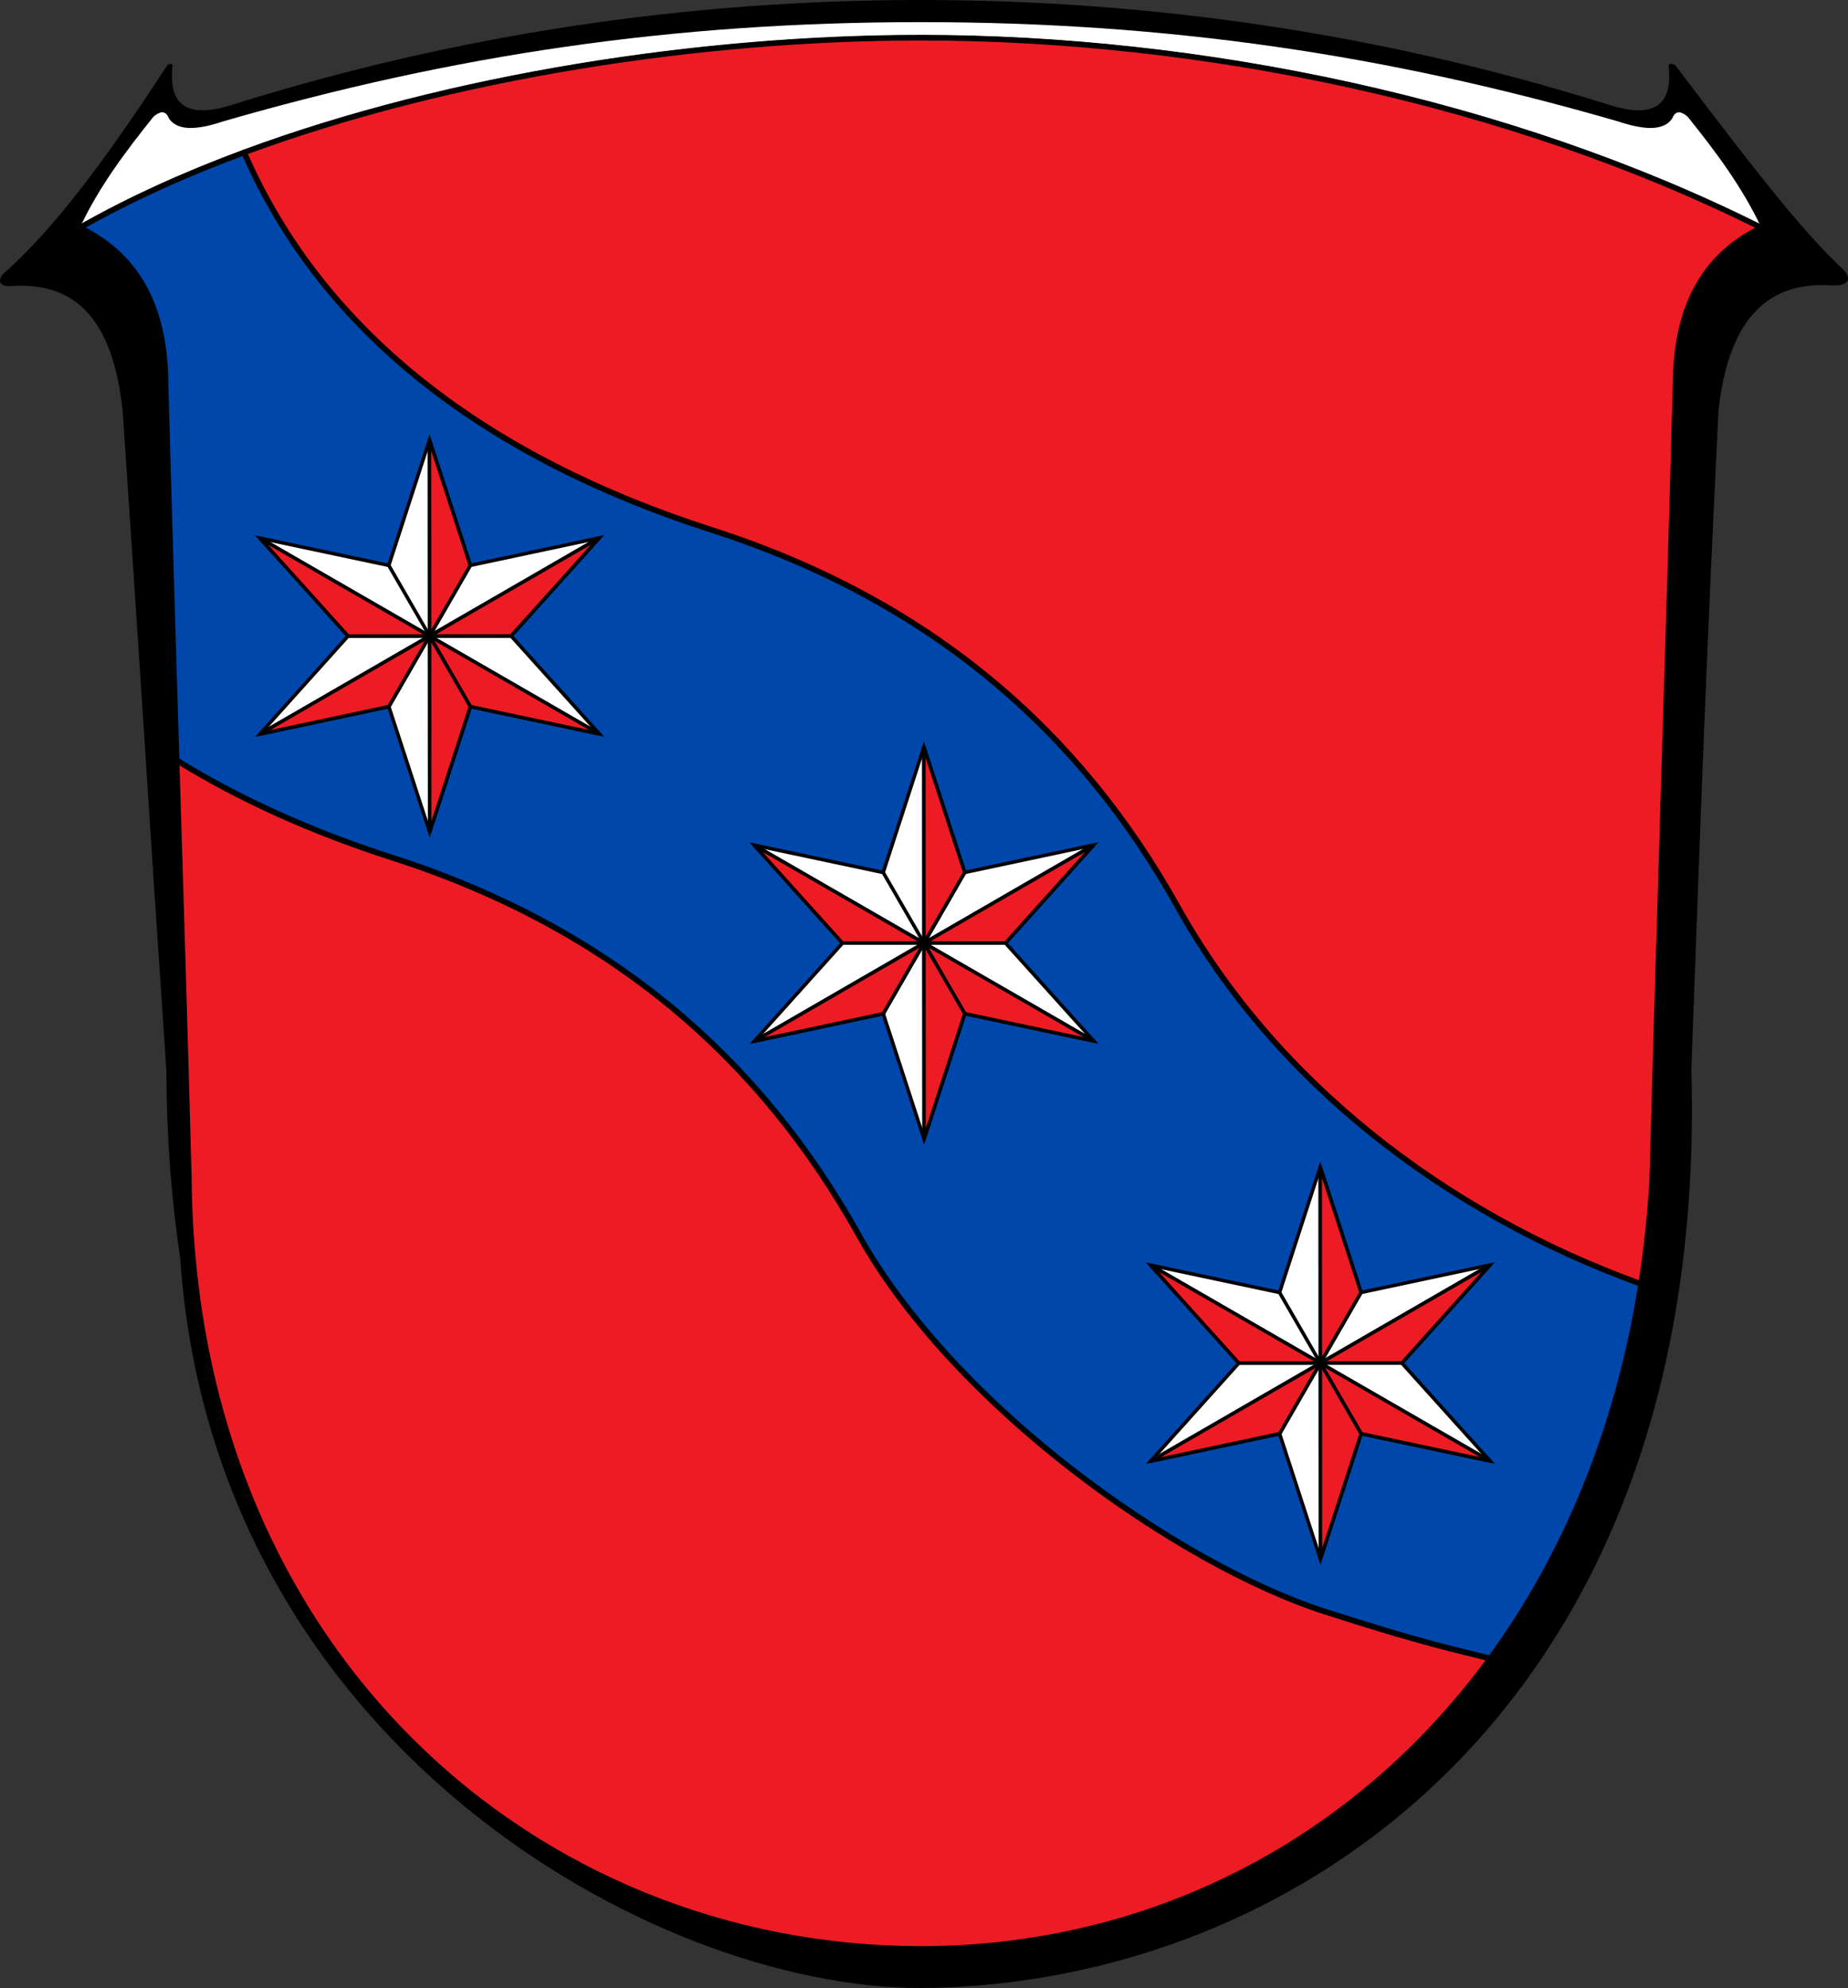
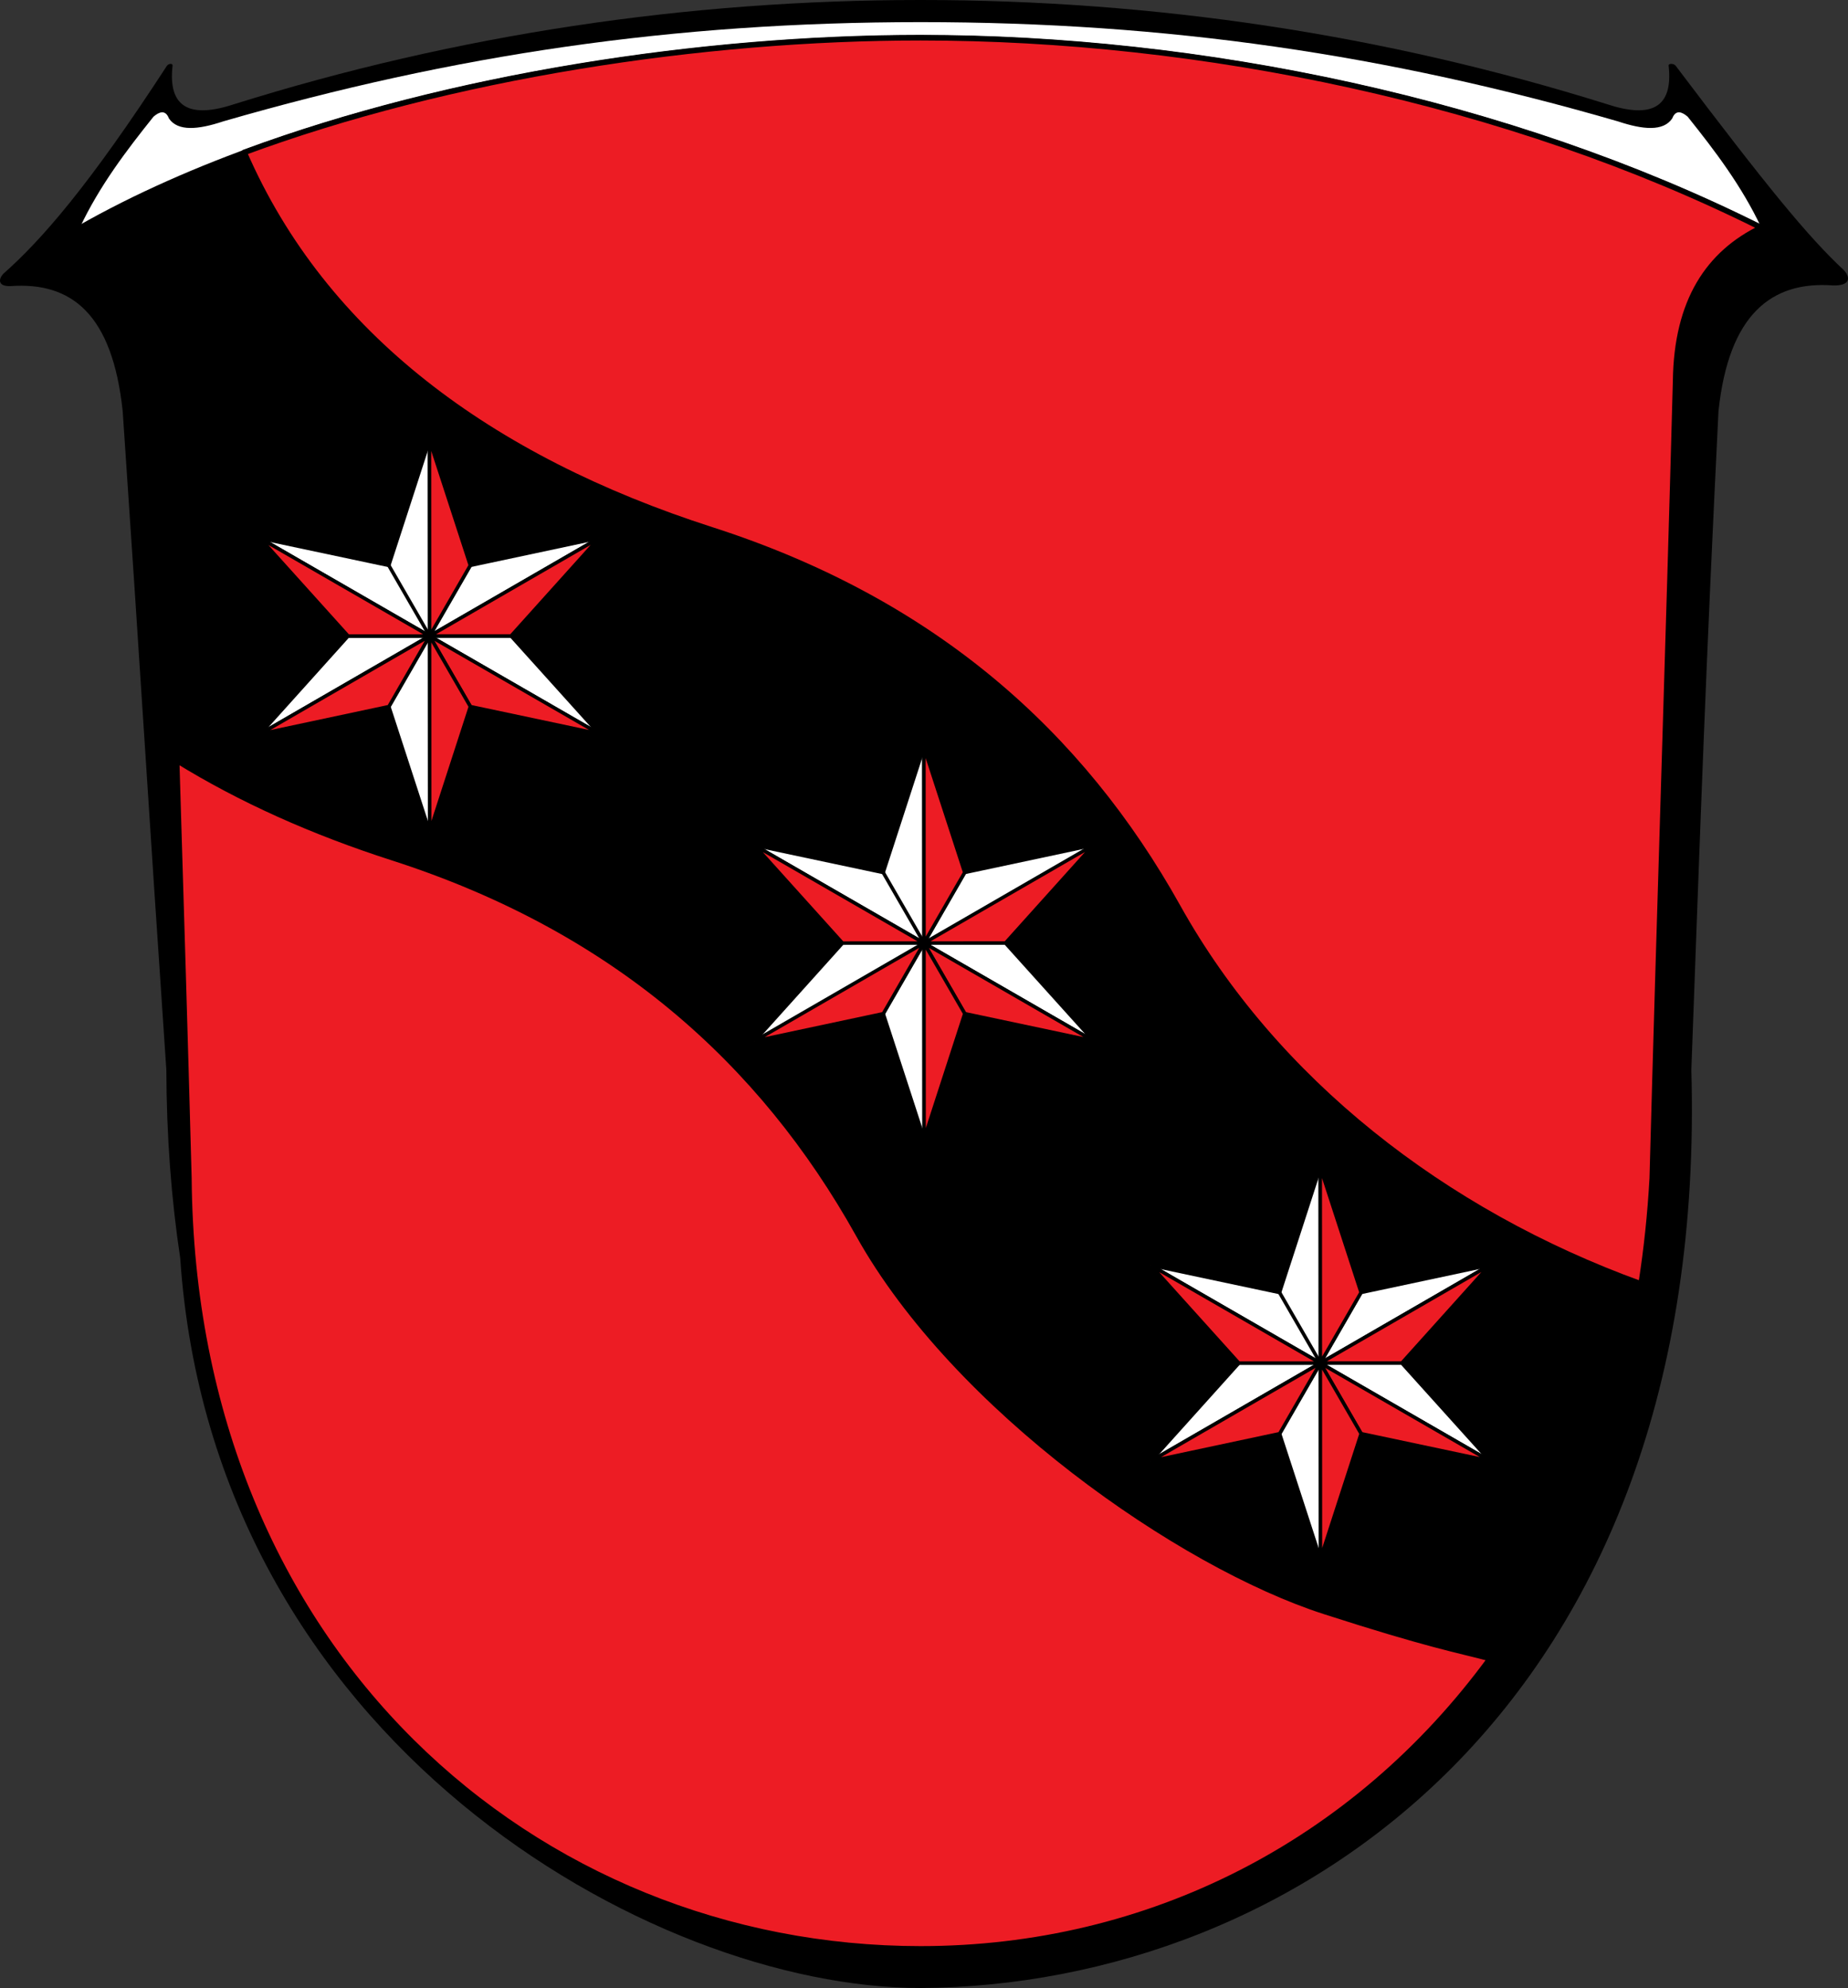
<svg xmlns="http://www.w3.org/2000/svg" xmlns:ns1="http://www.inkscape.org/namespaces/inkscape" xmlns:ns2="http://sodipodi.sourceforge.net/DTD/sodipodi-0.dtd" xml:space="preserve" width="661.229" height="711.221" style="fill-rule:evenodd;display:inline" viewBox="0 0 7346.989 7902.452" id="svg7272" ns1:version="0.48.1 r9760" ns2:docname="Wappen_Erbach_(Odenwald).svg">
  <rect x="0" y="0" width="7346.989" height="7902.452" fill="#333333" stroke="none" />
  <title id="title11344">Wappen Erbach (Odenwald)</title>
  <defs id="defs7274">
    <style type="text/css" id="style7276">
   
    .str0 {stroke:#1F1A17;stroke-width:3}
    .str1 {stroke:#000000;stroke-width:19.685;stroke-linecap:round;stroke-linejoin:round}
    .str2 {stroke:#1F1A17;stroke-width:3;stroke-linecap:round;stroke-linejoin:round}
    .fil0 {fill:none}
    .fil1 {fill:#000000}
    .fil4 {fill:#0000FF}
    .fil3 {fill:#FF0000}
    .fil2 {fill:#FFFFFF}
   
  </style>
  </defs>
  <g id="Rahmen" transform="translate(-67.359,-64.828)">
    <path class="fil1" d="m 3727.26,7967.28 c 1483.18,-8.776 3135.85,-1116.65 3064.31,-3650.04 38.122,-1038.91 56.614,-1578.92 107.823,-2617.83 40.799,-385.24 210.98,-518.039 455.469,-499.992 65.705,2.043 71.898,-29.221 43.217,-60.429 -144.5,-134.547 -308.457,-335.815 -669.13,-813.083 -8.299,-9.811 -28.972,-9.126 -27.819,-0.35 18.953,166.921 -68.031,212.22 -246.87,152.831 -883.358,-276.406 -1797.46,-413.559 -2727,-413.559 -929.543,0 -1843.65,137.154 -2727,413.559 -178.839,59.39 -265.823,14.091 -246.87,-152.831 1.154,-8.776 -13.89,-9.461 -22.189,0.35 -310.047,477.252 -499.106,693.331 -651.374,827.85 -18.721,21.244 -21.492,49.52 28.276,48.476 244.488,-18.047 406.224,111.937 447.024,497.177 70.839,1038.91 102.701,1578.92 173.539,2617.83 0.772,265.772 19.992,515.209 55.154,748.886 130.138,1915.2 1869.71,2901.15 2943.44,2901.15 z" id="path7282" ns1:connector-curvature="0" style="fill:#000000" />
    <path class="fil2" d="M 7070,970.102 C 6991.516,803.795 6885.776,664.72 6776.961,528.736 c -21.374,-18.52 -47.35,-30.106 -61.39,6.898 -35.205,51.988 -115.366,45.177 -215.965,11.65 -917.571,-265.476 -1790.51,-394.508 -2772.35,-394.508 -981.843,0 -1854.78,129.031 -2772.35,394.508 -100.598,33.528 -180.76,40.339 -215.965,-11.65 -14.039,-37.004 -40.016,-25.417 -61.39,-6.898 -108.815,135.984 -214.555,275.059 -293.039,441.366 883.161,-502.362 2228.5,-755.449 3342.75,-755.449 1114.25,0 2339.02,253.087 3342.75,755.449 z" id="path7284" ns1:connector-curvature="0" style="fill:#ffffff" />
    <path class="fil0 str1" d="m 384.508,970.102 c 883.161,-502.362 2228.5,-755.449 3342.75,-755.449 1114.25,0 2339.02,253.087 3342.75,755.449" id="path7286" ns1:connector-curvature="0" style="fill:none;stroke:#000000;stroke-width:19.685;stroke-linecap:round;stroke-linejoin:round" />
  </g>
  <g id="roter_schild_unten" style="fill:#ed1c24;fill-opacity:1;stroke-width:22.222;stroke-miterlimit:4;stroke-dasharray:none;stroke:#000000;stroke-opacity:1" transform="translate(-67.359,-64.828)">
    <path class="fil3 str2" d="m 5992.15,6657.63 c -129.917,-34.614 -240.921,-52.488 -659.713,-187.614 -573.402,-185.016 -1466.69,-807.512 -1851.52,-1497.22 -384.831,-689.705 -973.008,-1215.81 -1853.48,-1498.8 -315.976,-101.559 -603.638,-230.098 -857.996,-387.287 16.886,553.705 33.878,1107.41 48.791,1661.11 15.484,1891.13 1380.05,3064.01 2909.01,3064.01 908.378,0 1727.75,-420.197 2264.9,-1154.2 z" id="path7289" style="fill:#ed1c24;fill-opacity:1;stroke:#000000;stroke-width:22.222;stroke-miterlimit:4;stroke-dasharray:none;stroke-opacity:1" ns1:connector-curvature="0" />
  </g>
  <g id="blauer_schild" style="fill:#0047ab;fill-opacity:1;stroke:#000000;stroke-opacity:1;stroke-width:22.222;stroke-miterlimit:4;stroke-dasharray:none" transform="translate(-67.359,-64.828)">
-     <path class="fil4 str2" d="m 769.453,3086.71 c 254.358,157.189 542.02,285.728 857.996,387.287 880.469,282.992 1468.65,809.094 1853.48,1498.8 384.831,689.705 1278.11,1312.2 1851.52,1497.22 418.791,135.126 529.795,153 659.713,187.614 296.331,-404.929 506.776,-905.366 598.866,-1483.44 0.559,-3.516 1.118,-7.047 1.669,-10.579 -786.386,-279.098 -1457.84,-804.039 -1842.67,-1493.74 -384.831,-689.705 -973.004,-1215.8 -1853.48,-1498.8 -880.472,-283.004 -1542.49,-773.378 -1858.52,-1500.33 -235.756,87.315 -456.173,187.122 -653.512,299.37 210.26,101.563 336.756,290.98 340.839,608.803 13.535,502.598 28.779,1005.2 44.106,1507.8 z" id="path7292" style="fill:#0047ab;fill-opacity:1;stroke:#000000;stroke-opacity:1;stroke-width:22.222;stroke-miterlimit:4;stroke-dasharray:none" ns1:connector-curvature="0" />
+     <path class="fil4 str2" d="m 769.453,3086.71 z" id="path7292" style="fill:#0047ab;fill-opacity:1;stroke:#000000;stroke-opacity:1;stroke-width:22.222;stroke-miterlimit:4;stroke-dasharray:none" ns1:connector-curvature="0" />
  </g>
  <g id="roter_schild_oben" style="fill:#ed1c24;fill-opacity:1;stroke:#000000;stroke-opacity:1;stroke-width:22.222;stroke-miterlimit:4;stroke-dasharray:none" transform="translate(-67.359,-64.828)">
    <path class="fil3 str2" d="M 7070,970.102 C 6066.27,467.74 4841.5,214.653 3727.25,214.653 c -865.272,0 -1869.9,152.622 -2689.24,456.079 316.035,726.949 978.051,1217.32 1858.52,1500.33 880.472,283.004 1468.65,809.094 1853.48,1498.8 384.831,689.705 1056.28,1214.65 1841.83,1499.03 -0.276,1.776 0.283,-1.756 0.835,-5.287 21.055,-134.484 35.724,-273.161 43.579,-415.787 28.453,-1056.3 64.449,-2112.61 92.898,-3168.91 4.083,-317.823 130.579,-507.24 340.839,-608.803 z" id="path7295" style="fill:#ed1c24;fill-opacity:1;stroke:#000000;stroke-opacity:1;stroke-width:22.222;stroke-miterlimit:4;stroke-dasharray:none" ns1:connector-curvature="0" />
  </g>
  <g ns1:groupmode="layer" id="layer29" ns1:label="Sterne" style="display:inline" transform="translate(-67.359,-64.828)">
    <g id="stern_mitte" transform="translate(12.364,-88.889)">
      <path ns1:connector-curvature="0" id="path9122" d="m 274.815,316.192 46.155,9.786 14.562,-44.878 14.603,44.864 46.146,-9.827 -31.552,35.079 31.584,35.05 -46.155,-9.786 -14.562,44.878 -14.603,-44.864 -46.146,9.827 31.552,-35.079 z" style="fill:#ffffff;fill-opacity:1;fill-rule:evenodd;stroke:#000000;stroke-width:1.25;stroke-miterlimit:4;stroke-opacity:1" transform="matrix(11.111,0,0,11.111,0,-2.8468792e-4)" />
      <path transform="matrix(11.111,0,0,11.111,0,-2.8468792e-4)" ns1:connector-curvature="0" id="path9127" d="m 320.97,325.977 29.188,50.502" style="fill:none;stroke:#000000;stroke-width:1.25;stroke-linecap:butt;stroke-linejoin:miter;stroke-miterlimit:4;stroke-opacity:1;stroke-dasharray:none" />
      <path transform="matrix(11.111,0,0,11.111,0,-2.8468792e-4)" ns1:connector-curvature="0" id="path9129" d="m 306.399,351.242 58.33,-0.026" style="fill:none;stroke:#000000;stroke-width:1.25;stroke-linecap:butt;stroke-linejoin:miter;stroke-miterlimit:4;stroke-opacity:1;stroke-dasharray:none" />
      <path transform="matrix(11.111,0,0,11.111,0,-2.8468792e-4)" ns1:connector-curvature="0" id="path9131" d="m 320.993,376.493 29.142,-50.529" style="fill:none;stroke:#000000;stroke-width:1.25;stroke-linecap:butt;stroke-linejoin:miter;stroke-miterlimit:4;stroke-opacity:1;stroke-dasharray:none" />
      <path transform="matrix(11.111,0,0,11.111,0,-2.8468792e-4)" ns1:connector-curvature="0" id="path9133" d="m 274.815,316.192 121.498,70.074" style="fill:none;stroke:#000000;stroke-width:1.25;stroke-linecap:butt;stroke-linejoin:miter;stroke-miterlimit:4;stroke-opacity:1;stroke-dasharray:none" />
-       <path transform="matrix(11.111,0,0,11.111,0,-2.8468792e-4)" ns1:connector-curvature="0" id="path9135" d="M 274.847,386.32 396.282,316.137" style="fill:none;stroke:#000000;stroke-width:1.25;stroke-linecap:butt;stroke-linejoin:miter;stroke-miterlimit:4;stroke-opacity:1;stroke-dasharray:none" />
      <path transform="matrix(11.111,0,0,11.111,0,-2.8468792e-4)" ns1:connector-curvature="0" id="path9137" d="m 335.596,421.357 -0.063,-140.257" style="fill:none;stroke:#000000;stroke-width:1.25;stroke-linecap:butt;stroke-linejoin:miter;stroke-miterlimit:4;stroke-opacity:1;stroke-dasharray:none" />
      <path ns1:connector-curvature="0" id="path9142" d="m 3728.489,3902.54 674.99,389.3 -512.835,-108.732 z" style="fill:#ed1c24;fill-opacity:1;stroke:#000000;stroke-width:13.889;stroke-linecap:butt;stroke-linejoin:miter;stroke-miterlimit:4;stroke-opacity:1;stroke-dasharray:none" />
      <path transform="matrix(11.111,0,0,11.111,0,-2.8468792e-4)" ns1:connector-curvature="0" id="path9144" d="m 335.596,421.357 -0.032,-70.129 14.594,25.251 -14.562,44.878" style="fill:#ed1c24;fill-opacity:1;stroke:#000000;stroke-width:1.25;stroke-linecap:butt;stroke-linejoin:miter;stroke-miterlimit:4;stroke-opacity:1;stroke-dasharray:none" />
      <path transform="matrix(11.111,0,0,11.111,0,-2.8468792e-4)" ns1:connector-curvature="0" id="path9146" d="m 274.847,386.32 60.717,-35.092 -14.571,25.264 -46.146,9.827" style="fill:#ed1c24;fill-opacity:1;stroke:#000000;stroke-width:1.25;stroke-linecap:butt;stroke-linejoin:miter;stroke-miterlimit:4;stroke-opacity:1;stroke-dasharray:none" />
      <path transform="matrix(11.111,0,0,11.111,0,-2.8468792e-4)" ns1:connector-curvature="0" id="path9148" d="m 396.282,316.137 -60.717,35.092 29.165,-0.013 31.552,-35.079" style="fill:#ed1c24;fill-opacity:1;stroke:#000000;stroke-width:1.25;stroke-linecap:butt;stroke-linejoin:miter;stroke-miterlimit:4;stroke-opacity:1;stroke-dasharray:none" />
      <path transform="matrix(11.111,0,0,11.111,0,-2.8468792e-4)" ns1:connector-curvature="0" id="path9150" d="m 335.564,351.229 14.571,-25.264 -14.603,-44.864 z" style="fill:#ed1c24;fill-opacity:1;stroke:#000000;stroke-width:1.25;stroke-linecap:butt;stroke-linejoin:miter;stroke-miterlimit:4;stroke-opacity:1;stroke-dasharray:none" />
      <path transform="matrix(11.111,0,0,11.111,0,-2.8468792e-4)" ns1:connector-curvature="0" id="path9152" d="m 274.815,316.192 31.584,35.05 29.165,-0.013 -60.749,-35.037" style="fill:#ed1c24;fill-opacity:1;stroke:#000000;stroke-width:1.25;stroke-linecap:butt;stroke-linejoin:miter;stroke-miterlimit:4;stroke-opacity:1;stroke-dasharray:none" />
    </g>
    <g id="stern_rechts" transform="translate(1588.091,1580.676)">
      <path transform="matrix(11.111,0,0,11.111,0,-2.8468792e-4)" style="fill:#ffffff;fill-opacity:1;fill-rule:evenodd;stroke:#000000;stroke-width:1.25;stroke-miterlimit:4;stroke-opacity:1" d="m 274.815,316.192 46.155,9.786 14.562,-44.878 14.603,44.864 46.146,-9.827 -31.552,35.079 31.584,35.05 -46.155,-9.786 -14.562,44.878 -14.603,-44.864 -46.146,9.827 31.552,-35.079 z" id="path9171" ns1:connector-curvature="0" />
      <path style="fill:none;stroke:#000000;stroke-width:1.25;stroke-linecap:butt;stroke-linejoin:miter;stroke-miterlimit:4;stroke-opacity:1;stroke-dasharray:none" d="m 320.97,325.977 29.188,50.502" id="path9173" ns1:connector-curvature="0" transform="matrix(11.111,0,0,11.111,0,-2.8468792e-4)" />
      <path style="fill:none;stroke:#000000;stroke-width:1.25;stroke-linecap:butt;stroke-linejoin:miter;stroke-miterlimit:4;stroke-opacity:1;stroke-dasharray:none" d="m 306.399,351.242 58.33,-0.026" id="path9175" ns1:connector-curvature="0" transform="matrix(11.111,0,0,11.111,0,-2.8468792e-4)" />
      <path style="fill:none;stroke:#000000;stroke-width:1.25;stroke-linecap:butt;stroke-linejoin:miter;stroke-miterlimit:4;stroke-opacity:1;stroke-dasharray:none" d="m 320.993,376.493 29.142,-50.529" id="path9177" ns1:connector-curvature="0" transform="matrix(11.111,0,0,11.111,0,-2.8468792e-4)" />
      <path style="fill:none;stroke:#000000;stroke-width:1.25;stroke-linecap:butt;stroke-linejoin:miter;stroke-miterlimit:4;stroke-opacity:1;stroke-dasharray:none" d="m 274.815,316.192 121.498,70.074" id="path9179" ns1:connector-curvature="0" transform="matrix(11.111,0,0,11.111,0,-2.8468792e-4)" />
      <path style="fill:none;stroke:#000000;stroke-width:1.25;stroke-linecap:butt;stroke-linejoin:miter;stroke-miterlimit:4;stroke-opacity:1;stroke-dasharray:none" d="M 274.847,386.32 396.282,316.137" id="path9181" ns1:connector-curvature="0" transform="matrix(11.111,0,0,11.111,0,-2.8468792e-4)" />
      <path style="fill:none;stroke:#000000;stroke-width:1.25;stroke-linecap:butt;stroke-linejoin:miter;stroke-miterlimit:4;stroke-opacity:1;stroke-dasharray:none" d="m 335.596,421.357 -0.063,-140.257" id="path9183" ns1:connector-curvature="0" transform="matrix(11.111,0,0,11.111,0,-2.8468792e-4)" />
      <path style="fill:#ed1c24;fill-opacity:1;stroke:#000000;stroke-width:13.889;stroke-linecap:butt;stroke-linejoin:miter;stroke-miterlimit:4;stroke-opacity:1;stroke-dasharray:none" d="m 3728.489,3902.54 674.99,389.3 -512.835,-108.732 z" id="path9185" ns1:connector-curvature="0" />
      <path style="fill:#ed1c24;fill-opacity:1;stroke:#000000;stroke-width:1.25;stroke-linecap:butt;stroke-linejoin:miter;stroke-miterlimit:4;stroke-opacity:1;stroke-dasharray:none" d="m 335.596,421.357 -0.032,-70.129 14.594,25.251 -14.562,44.878" id="path9187" ns1:connector-curvature="0" transform="matrix(11.111,0,0,11.111,0,-2.8468792e-4)" />
      <path style="fill:#ed1c24;fill-opacity:1;stroke:#000000;stroke-width:1.25;stroke-linecap:butt;stroke-linejoin:miter;stroke-miterlimit:4;stroke-opacity:1;stroke-dasharray:none" d="m 274.847,386.32 60.717,-35.092 -14.571,25.264 -46.146,9.827" id="path9189" ns1:connector-curvature="0" transform="matrix(11.111,0,0,11.111,0,-2.8468792e-4)" />
      <path style="fill:#ed1c24;fill-opacity:1;stroke:#000000;stroke-width:1.25;stroke-linecap:butt;stroke-linejoin:miter;stroke-miterlimit:4;stroke-opacity:1;stroke-dasharray:none" d="m 396.282,316.137 -60.717,35.092 29.165,-0.013 31.552,-35.079" id="path9191" ns1:connector-curvature="0" transform="matrix(11.111,0,0,11.111,0,-2.8468792e-4)" />
      <path style="fill:#ed1c24;fill-opacity:1;stroke:#000000;stroke-width:1.25;stroke-linecap:butt;stroke-linejoin:miter;stroke-miterlimit:4;stroke-opacity:1;stroke-dasharray:none" d="m 335.564,351.229 14.571,-25.264 -14.603,-44.864 z" id="path9193" ns1:connector-curvature="0" transform="matrix(11.111,0,0,11.111,0,-2.8468792e-4)" />
      <path style="fill:#ed1c24;fill-opacity:1;stroke:#000000;stroke-width:1.25;stroke-linecap:butt;stroke-linejoin:miter;stroke-miterlimit:4;stroke-opacity:1;stroke-dasharray:none" d="m 274.815,316.192 31.584,35.05 29.165,-0.013 -60.749,-35.037" id="path9195" ns1:connector-curvature="0" transform="matrix(11.111,0,0,11.111,0,-2.8468792e-4)" />
    </g>
    <g transform="translate(-1953.209,-1309.547)" id="stern_links">
      <path ns1:connector-curvature="0" id="path11282" d="m 274.815,316.192 46.155,9.786 14.562,-44.878 14.603,44.864 46.146,-9.827 -31.552,35.079 31.584,35.05 -46.155,-9.786 -14.562,44.878 -14.603,-44.864 -46.146,9.827 31.552,-35.079 z" style="fill:#ffffff;fill-opacity:1;fill-rule:evenodd;stroke:#000000;stroke-width:1.25;stroke-miterlimit:4;stroke-opacity:1" transform="matrix(11.111,0,0,11.111,0,-2.8468792e-4)" />
      <path transform="matrix(11.111,0,0,11.111,0,-2.8468792e-4)" ns1:connector-curvature="0" id="path11284" d="m 320.97,325.977 29.188,50.502" style="fill:none;stroke:#000000;stroke-width:1.25;stroke-linecap:butt;stroke-linejoin:miter;stroke-miterlimit:4;stroke-opacity:1;stroke-dasharray:none" />
      <path transform="matrix(11.111,0,0,11.111,0,-2.8468792e-4)" ns1:connector-curvature="0" id="path11286" d="m 306.399,351.242 58.33,-0.026" style="fill:none;stroke:#000000;stroke-width:1.25;stroke-linecap:butt;stroke-linejoin:miter;stroke-miterlimit:4;stroke-opacity:1;stroke-dasharray:none" />
      <path transform="matrix(11.111,0,0,11.111,0,-2.8468792e-4)" ns1:connector-curvature="0" id="path11288" d="m 320.993,376.493 29.142,-50.529" style="fill:none;stroke:#000000;stroke-width:1.25;stroke-linecap:butt;stroke-linejoin:miter;stroke-miterlimit:4;stroke-opacity:1;stroke-dasharray:none" />
      <path transform="matrix(11.111,0,0,11.111,0,-2.8468792e-4)" ns1:connector-curvature="0" id="path11290" d="m 274.815,316.192 121.498,70.074" style="fill:none;stroke:#000000;stroke-width:1.25;stroke-linecap:butt;stroke-linejoin:miter;stroke-miterlimit:4;stroke-opacity:1;stroke-dasharray:none" />
      <path transform="matrix(11.111,0,0,11.111,0,-2.8468792e-4)" ns1:connector-curvature="0" id="path11292" d="M 274.847,386.32 396.282,316.137" style="fill:none;stroke:#000000;stroke-width:1.25;stroke-linecap:butt;stroke-linejoin:miter;stroke-miterlimit:4;stroke-opacity:1;stroke-dasharray:none" />
      <path transform="matrix(11.111,0,0,11.111,0,-2.8468792e-4)" ns1:connector-curvature="0" id="path11294" d="m 335.596,421.357 -0.063,-140.257" style="fill:none;stroke:#000000;stroke-width:1.25;stroke-linecap:butt;stroke-linejoin:miter;stroke-miterlimit:4;stroke-opacity:1;stroke-dasharray:none" />
      <path ns1:connector-curvature="0" id="path11296" d="m 3728.489,3902.54 674.99,389.3 -512.835,-108.732 z" style="fill:#ed1c24;fill-opacity:1;stroke:#000000;stroke-width:13.889;stroke-linecap:butt;stroke-linejoin:miter;stroke-miterlimit:4;stroke-opacity:1;stroke-dasharray:none" />
      <path transform="matrix(11.111,0,0,11.111,0,-2.8468792e-4)" ns1:connector-curvature="0" id="path11298" d="m 335.596,421.357 -0.032,-70.129 14.594,25.251 -14.562,44.878" style="fill:#ed1c24;fill-opacity:1;stroke:#000000;stroke-width:1.25;stroke-linecap:butt;stroke-linejoin:miter;stroke-miterlimit:4;stroke-opacity:1;stroke-dasharray:none" />
      <path transform="matrix(11.111,0,0,11.111,0,-2.8468792e-4)" ns1:connector-curvature="0" id="path11300" d="m 274.847,386.32 60.717,-35.092 -14.571,25.264 -46.146,9.827" style="fill:#ed1c24;fill-opacity:1;stroke:#000000;stroke-width:1.25;stroke-linecap:butt;stroke-linejoin:miter;stroke-miterlimit:4;stroke-opacity:1;stroke-dasharray:none" />
      <path transform="matrix(11.111,0,0,11.111,0,-2.8468792e-4)" ns1:connector-curvature="0" id="path11302" d="m 396.282,316.137 -60.717,35.092 29.165,-0.013 31.552,-35.079" style="fill:#ed1c24;fill-opacity:1;stroke:#000000;stroke-width:1.25;stroke-linecap:butt;stroke-linejoin:miter;stroke-miterlimit:4;stroke-opacity:1;stroke-dasharray:none" />
      <path transform="matrix(11.111,0,0,11.111,0,-2.8468792e-4)" ns1:connector-curvature="0" id="path11304" d="m 335.564,351.229 14.571,-25.264 -14.603,-44.864 z" style="fill:#ed1c24;fill-opacity:1;stroke:#000000;stroke-width:1.25;stroke-linecap:butt;stroke-linejoin:miter;stroke-miterlimit:4;stroke-opacity:1;stroke-dasharray:none" />
      <path transform="matrix(11.111,0,0,11.111,0,-2.8468792e-4)" ns1:connector-curvature="0" id="path11306" d="m 274.815,316.192 31.584,35.05 29.165,-0.013 -60.749,-35.037" style="fill:#ed1c24;fill-opacity:1;stroke:#000000;stroke-width:1.25;stroke-linecap:butt;stroke-linejoin:miter;stroke-miterlimit:4;stroke-opacity:1;stroke-dasharray:none" />
    </g>
  </g>
</svg>